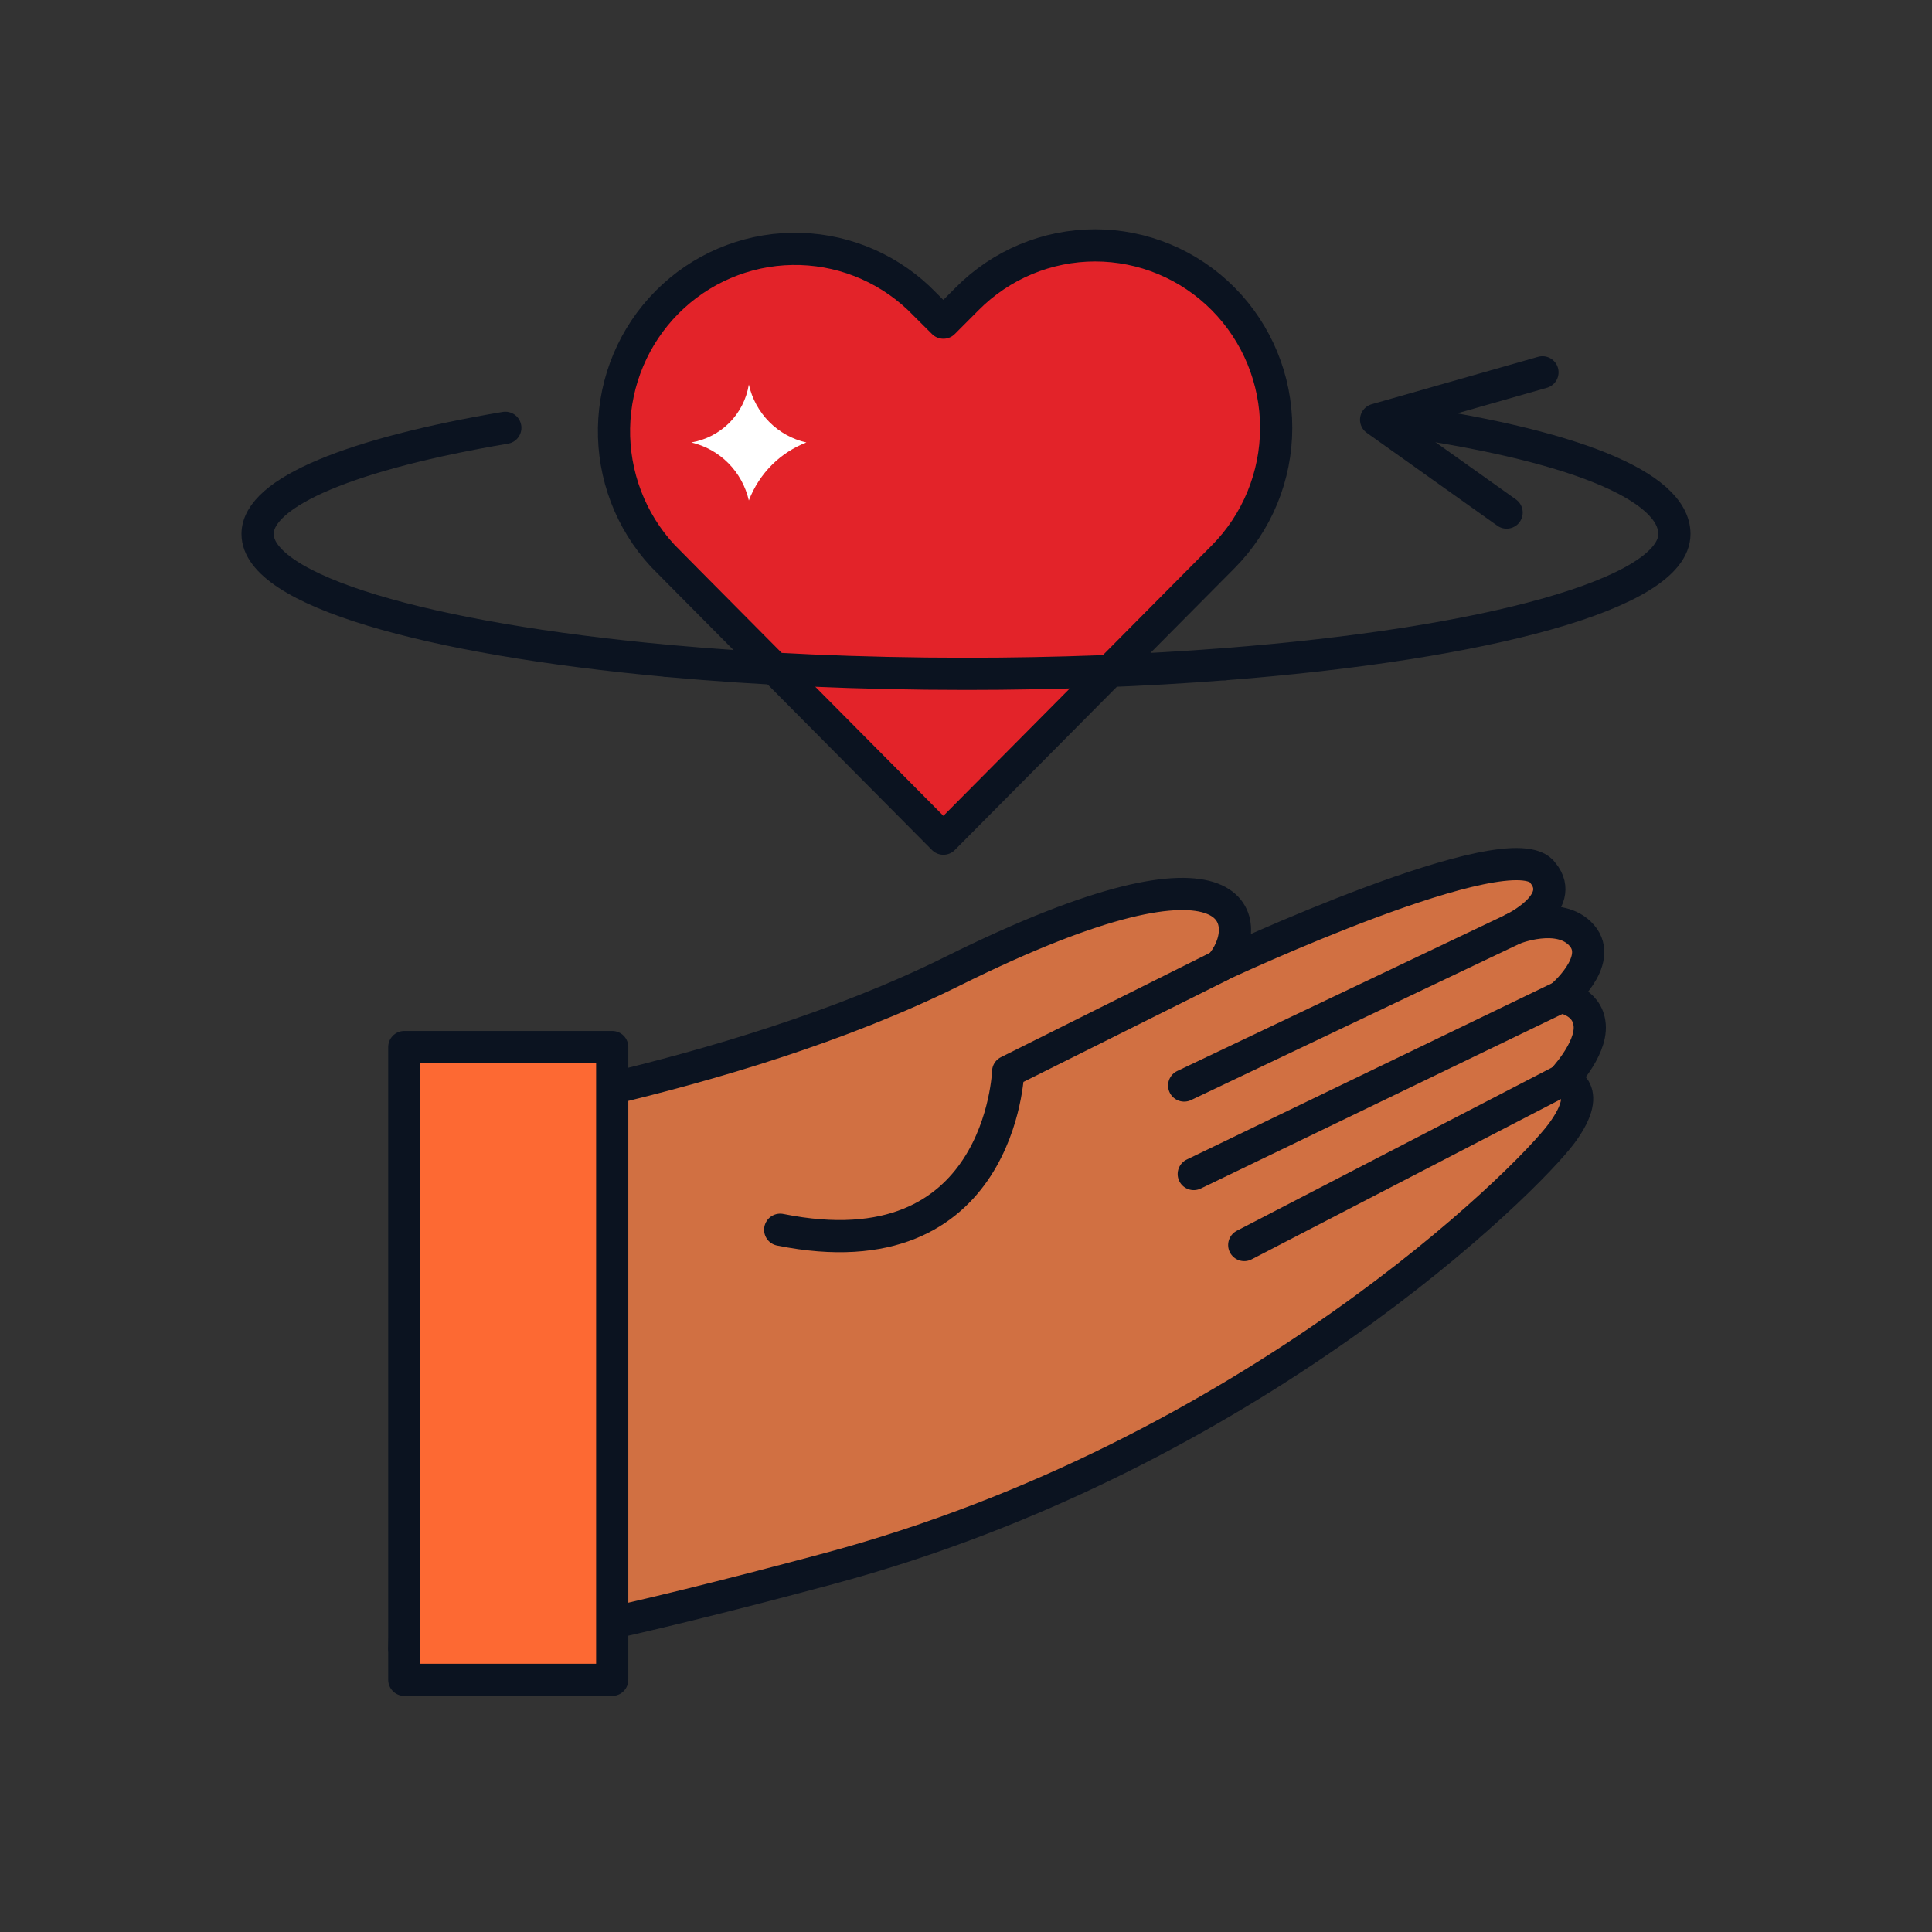
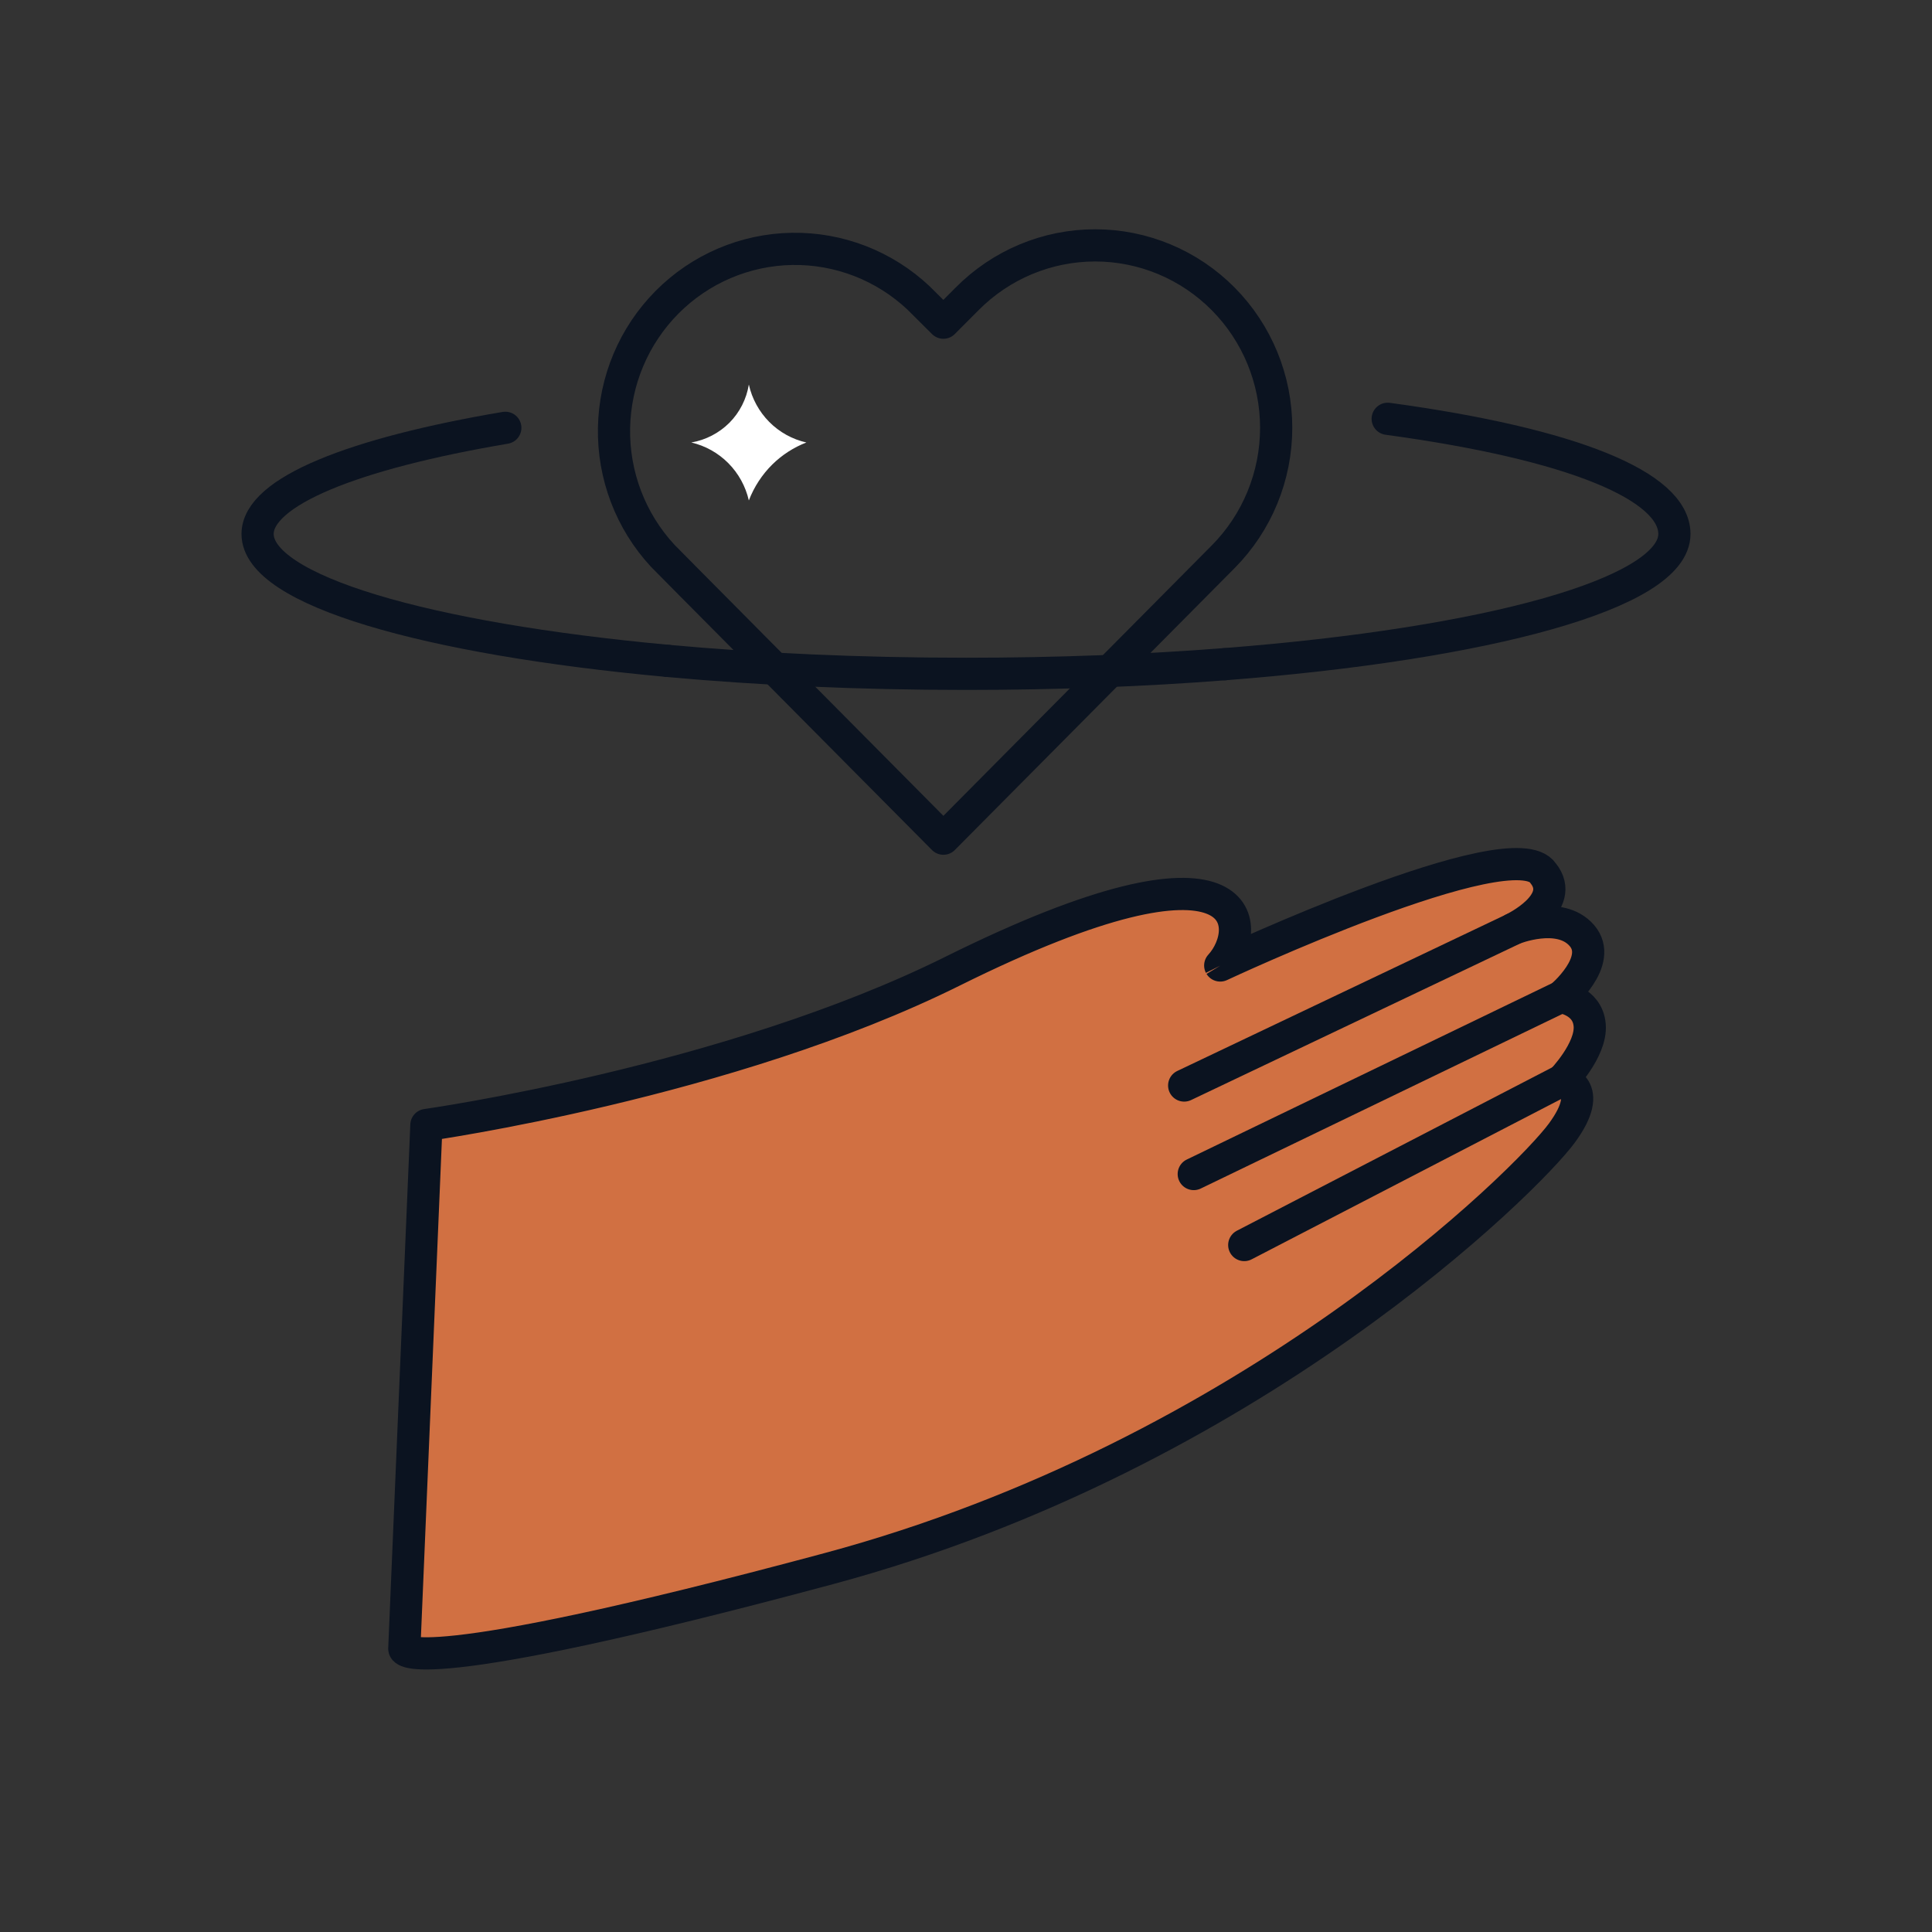
<svg xmlns="http://www.w3.org/2000/svg" width="150" height="150" viewBox="0 0 150 150" fill="none">
  <rect x="0" y="0" width="150" height="150" fill="#333333" stroke="none" />
  <path d="M33.106 87.345C33.106 87.345 56.567 84.048 73.965 75.398C97.315 63.801 97.362 72.108 94.738 74.96C94.738 74.96 117.487 64.303 119.803 67.791C121.692 70.125 117.487 72.116 117.487 72.116C117.487 72.116 121.092 70.643 122.815 72.634C124.538 74.625 121.179 77.413 121.179 77.413C121.179 77.413 123.265 77.668 123.423 79.595C123.582 81.523 121.265 83.904 121.265 83.904C121.265 83.904 123.929 84.335 121.265 87.967C118.602 91.599 97.149 112.968 64.353 121.786C31.556 130.603 31.39 128.014 31.39 128.014L33.106 87.345Z" fill="#D17042" stroke="#0B1320" stroke-width="2.5" stroke-linecap="round" stroke-linejoin="round" />
  <path d="M117.487 72.124L91.939 84.279" stroke="#0B1320" stroke-width="2.5" stroke-linecap="round" stroke-linejoin="round" />
  <path d="M121.179 77.397L92.683 91.152" stroke="#0B1320" stroke-width="2.5" stroke-linecap="round" stroke-linejoin="round" />
  <path d="M121.265 83.889L96.603 96.664" stroke="#0B1320" stroke-width="2.5" stroke-linecap="round" stroke-linejoin="round" />
  <path d="M94.738 74.976L78.272 83.195C78.272 83.195 77.743 98.934 60.574 95.477" fill="#D17042" />
-   <path d="M94.738 74.976L78.272 83.195C78.272 83.195 77.743 98.934 60.574 95.477" stroke="#0B1320" stroke-width="2.5" stroke-linecap="round" stroke-linejoin="round" />
-   <path d="M47.532 81.292H31.39V130.42H47.532V81.292Z" fill="#FD6933" stroke="#0B1320" stroke-width="2.5" stroke-linecap="round" stroke-linejoin="round" />
-   <path d="M94.967 43.228L93.125 45.091L79.023 59.333L73.245 65.115L53.365 45.091L49.895 41.587L51.476 43.18C49.612 41.303 48.31 38.936 47.717 36.349C47.124 33.761 47.266 31.058 48.124 28.548C48.124 28.477 48.18 28.405 48.211 28.325C48.699 26.953 49.401 25.668 50.29 24.518C50.647 24.035 51.032 23.575 51.444 23.14C54.083 20.489 57.658 19 61.384 19C65.111 19 68.685 20.489 71.324 23.14L73.245 25.091L75.071 23.196C77.707 20.54 81.283 19.047 85.011 19.047C88.739 19.047 92.315 20.54 94.951 23.196C97.587 25.852 99.068 29.455 99.068 33.212C99.068 36.968 97.587 40.571 94.951 43.228H94.967Z" fill="#E32329" />
  <path d="M51.847 51.312C33.042 49.583 20 45.824 20 41.459C20 38.162 27.462 35.207 39.232 33.215" stroke="#0B1320" stroke-width="2.5" stroke-linecap="round" stroke-linejoin="round" />
  <path d="M107.741 32.515C122.143 34.474 130 37.748 130 41.459C130 46.055 115.527 49.982 95.085 51.567" stroke="#0B1320" stroke-width="2.5" stroke-linecap="round" stroke-linejoin="round" />
-   <path d="M119.756 28.907L106.84 32.587L116.973 39.795" stroke="#0B1320" stroke-width="2.5" stroke-linecap="round" stroke-linejoin="round" />
  <path d="M95.085 51.567C88.865 52.053 82.09 52.316 75 52.316C66.732 52.316 58.891 51.957 51.847 51.312" stroke="#0B1320" stroke-width="2.5" stroke-linecap="round" stroke-linejoin="round" />
  <path d="M94.967 23.204C93.662 21.887 92.113 20.843 90.407 20.13C88.702 19.418 86.873 19.051 85.027 19.051C83.18 19.051 81.352 19.418 79.647 20.13C77.941 20.843 76.392 21.887 75.087 23.204L73.245 25.052L71.324 23.14C68.663 20.632 65.138 19.263 61.495 19.323C57.851 19.383 54.373 20.867 51.794 23.461C49.215 26.056 47.737 29.558 47.672 33.23C47.607 36.901 48.959 40.455 51.444 43.14L53.365 45.084L73.245 65.115L93.125 45.084L94.967 43.228C97.602 40.572 99.082 36.971 99.082 33.216C99.082 29.461 97.602 25.86 94.967 23.204V23.204Z" stroke="#0B1320" stroke-width="2.5" stroke-linecap="round" stroke-linejoin="round" />
  <path d="M62.606 34.355C61.62 34.736 60.721 35.316 59.965 36.059C59.166 36.849 58.544 37.803 58.14 38.855C57.888 37.758 57.336 36.755 56.547 35.96C55.757 35.164 54.762 34.608 53.673 34.355C54.791 34.162 55.823 33.628 56.63 32.825C57.43 32.019 57.958 30.98 58.14 29.855C58.384 30.954 58.934 31.961 59.724 32.758C60.515 33.555 61.514 34.108 62.606 34.355Z" fill="white" />
</svg>